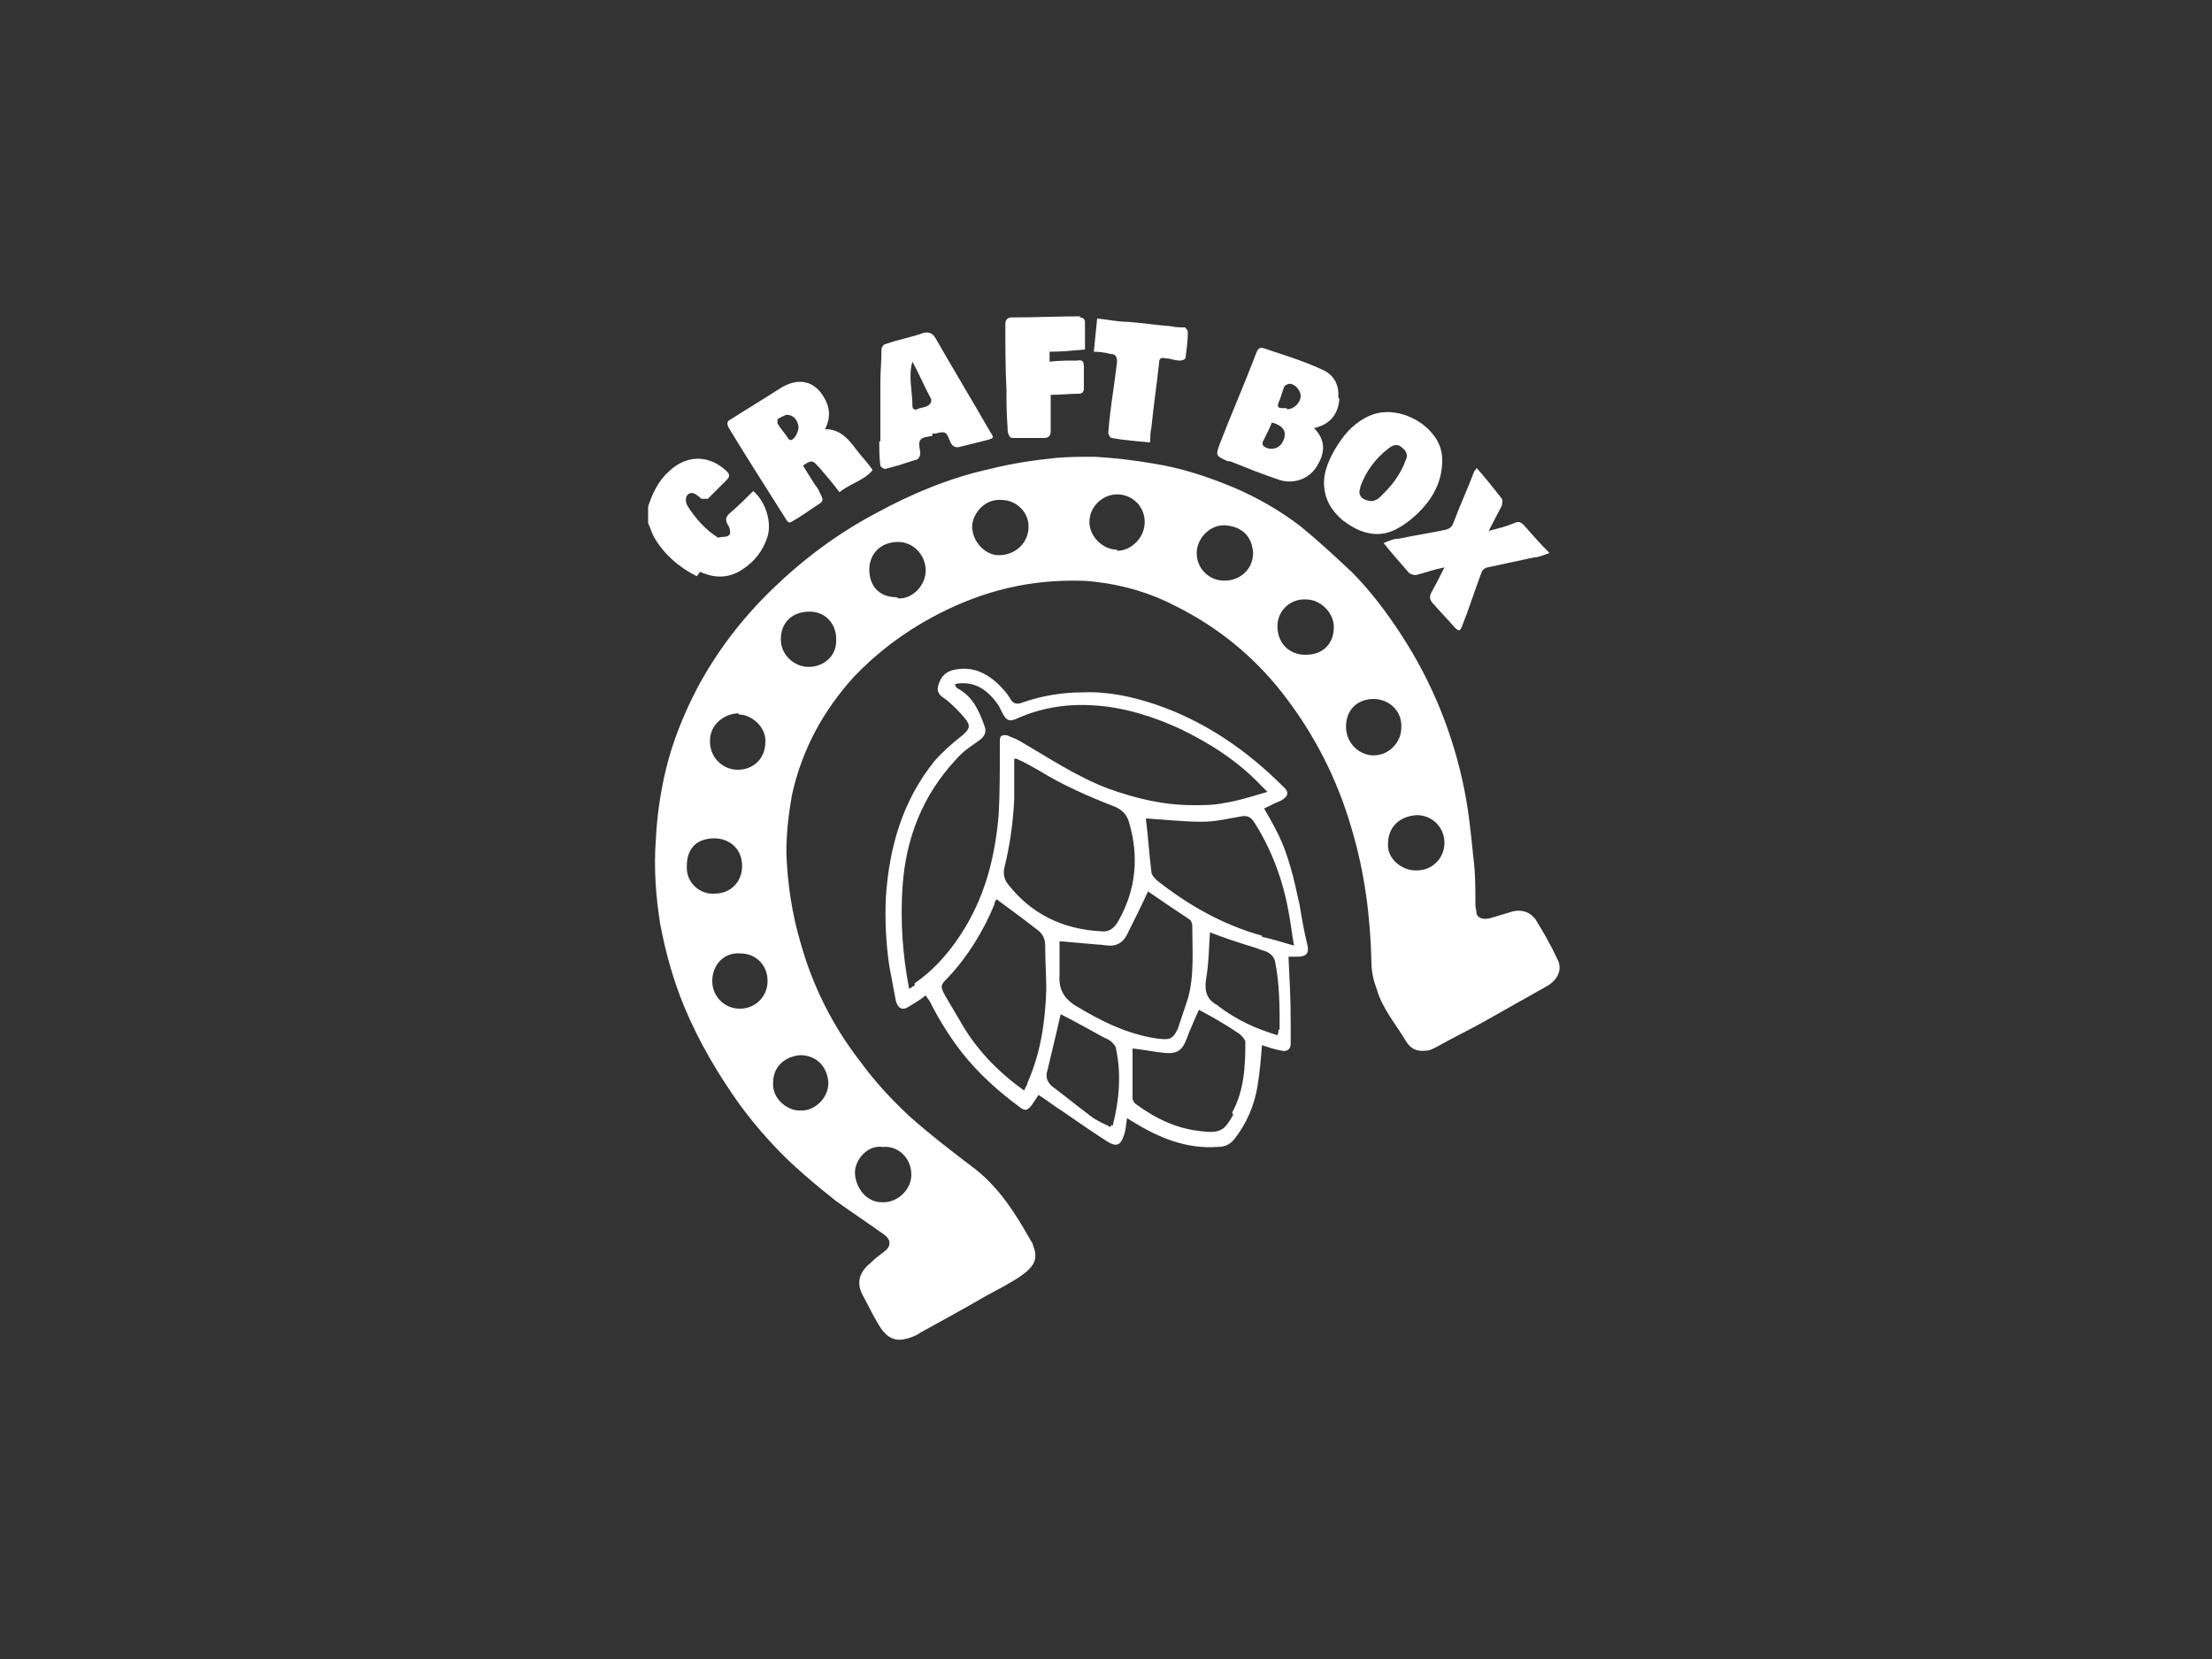
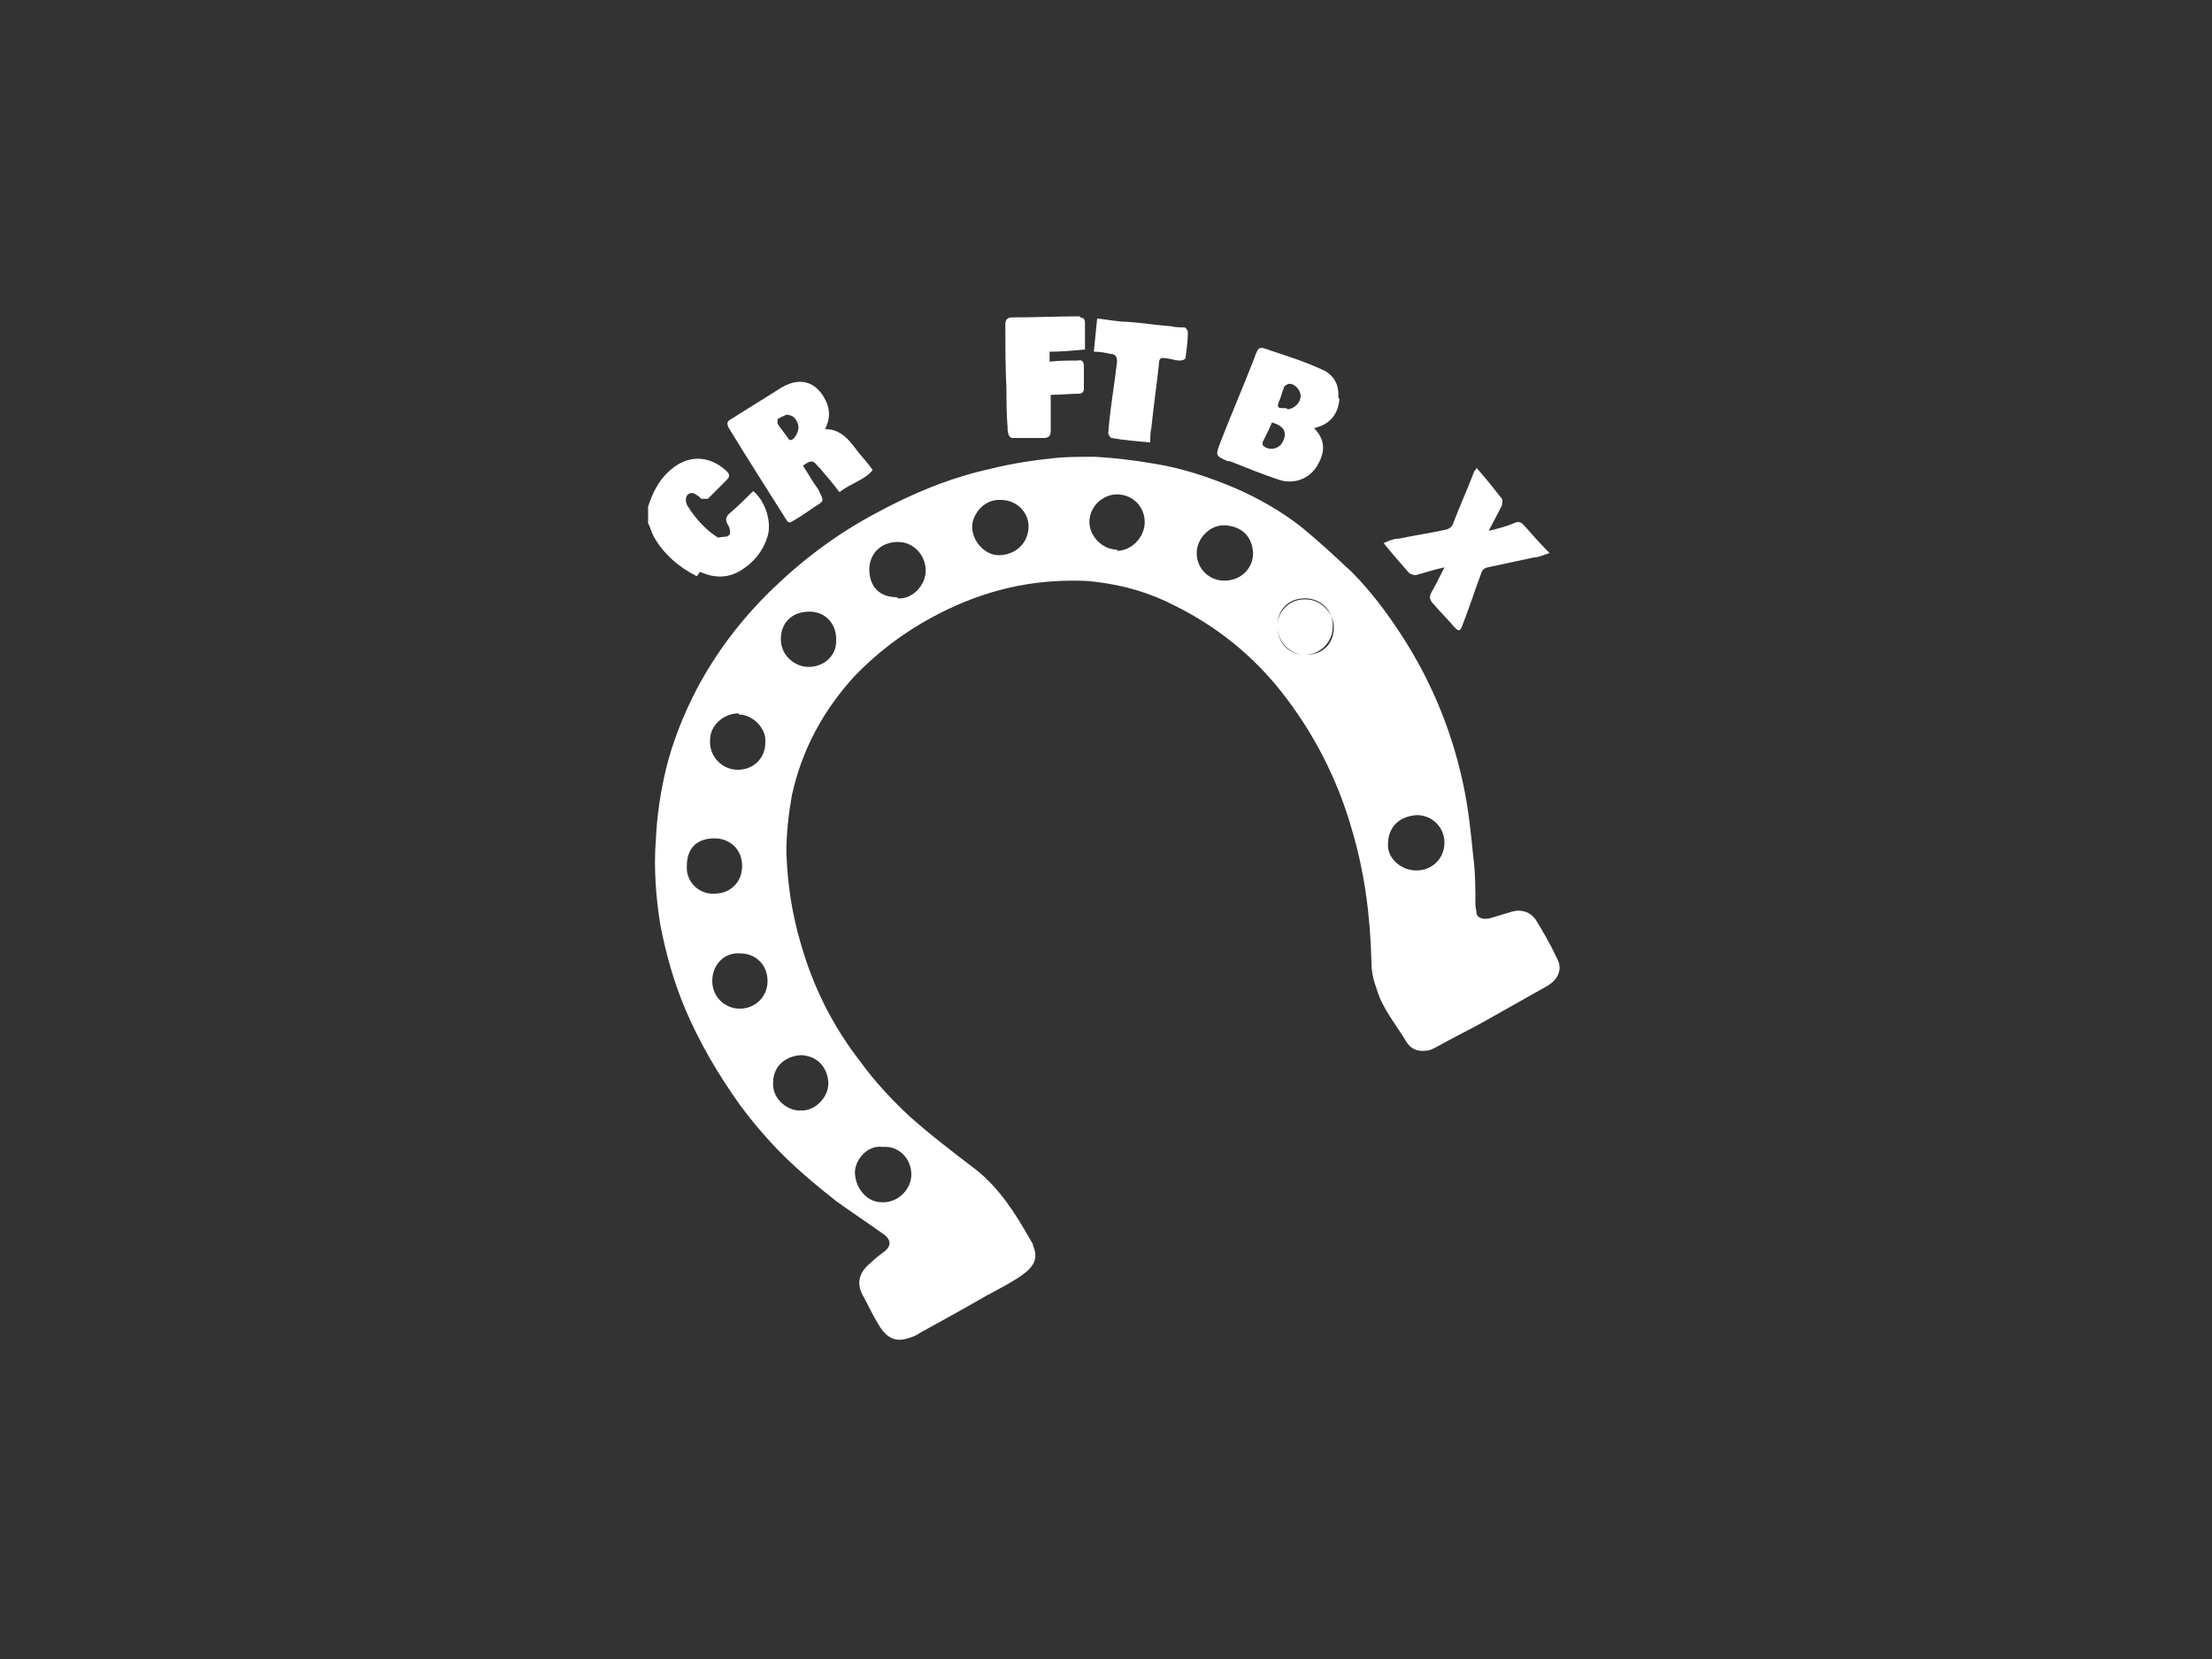
<svg xmlns="http://www.w3.org/2000/svg" id="Layer_1" data-name="Layer 1" version="1.1" viewBox="0 0 200 150">
  <rect x="0" y="0" width="200" height="150" fill="#333333" stroke="none" />
  <defs>
    <style>
      .cls-1 {
        fill: #fff;
        stroke-width: 0px;
      }
    </style>
  </defs>
-   <path class="cls-1" d="M121.5,47.1c1.4,1.1,3.2,1.7,5,.6.7-.4,1.3-.9,1.8-1.4,1.3-1.3,2.1-2.8,2.1-4.7,0-.9-.3-1.7-.9-2.4-1.2-1.5-3.7-2.5-5.7-1.6-1.5.7-2.4,1.8-3.2,3.2-.6,1.1-1.1,2.3-.8,3.7.2,1.1.9,2,1.8,2.7ZM123,44c.5-1.4,1.4-2.6,2.6-3.5.4-.3.8-.4,1.2,0,.4.3.5.7.3,1.1-.5,1.4-1.4,2.5-2.5,3.5-.2.1-.4.2-.5.2-.9,0-1.4-.5-1.1-1.2Z" />
  <path class="cls-1" d="M100.2,39.1c0,.2.2.5.3.5,1.1.2,2.3.3,3.5.4,0-.5,0-.9.1-1.3.2-2,.5-4,.7-5.9,0-.4.2-.5.6-.4.4,0,.8.2,1.3.2.2,0,.5-.1.5-.3.1-.8.2-1.5.2-2.3,0-.1-.2-.4-.3-.4-.4,0-.8,0-1.2-.1-1.3-.1-2.6-.3-3.9-.4-.9,0-1.8-.2-2.8-.3-.1,1-.2,2-.3,3,.6,0,1.1.1,1.5.2.4,0,.6.2.6.7-.1.8-.2,1.6-.3,2.3-.2,1.4-.4,2.8-.5,4.2Z" />
  <path class="cls-1" d="M129.6,54.6c.6.7,1.3,1.4,1.9,2.1.4.4.5.4.7-.1.6-1.5,1.1-3.1,1.7-4.7.1-.3.2-.5.6-.6,1.4-.3,2.8-.6,4.2-.9.4,0,.8-.2,1.4-.4-.9-.9-1.6-1.7-2.3-2.5-.3-.3-.5-.4-.9-.2-.7.3-1.5.5-2.3.7.4-.8.8-1.5,1.2-2.3,0-.2.1-.4,0-.6-.7-.9-1.5-1.9-2.3-2.8,0,.1-.1.2-.2.3-.6,1.6-1.3,3.1-1.9,4.7-.1.3-.3.5-.7.6-1.4.3-2.8.5-4.2.8-.5,0-.9.2-1.4.4.8,1,1.6,1.9,2.3,2.7.1.1.4.2.6.2.8-.2,1.6-.5,2.6-.7-.4.8-.8,1.6-1.2,2.3-.2.4-.1.6.1.9Z" />
  <path class="cls-1" d="M74.1,42.3c.6.7,1.2,1.4,1.8,2.2,1-.8,2.3-1.1,3-2-.4-.6-.8-1-1.2-1.5-.8-1-1.5-2.2-3.1-2.2.4-.8.5-1.6.1-2.5-.9-1.9-2.5-2.3-4.3-1.1-1.4.9-2.9,1.8-4.3,2.7-.4.2-.4.4-.2.8,1.7,2.8,3.5,5.6,5.2,8.3.2.3.3.3.6.1.7-.4,1.4-.9,2-1.3.8-.5.8-.5.4-1.3-.1-.3-.3-.5-.5-.8-.3-.5-.7-1.1-1-1.6.7-.5.9-.5,1.3,0ZM71.7,39.8c-.1,0-.3,0-.4-.1-.3-.5-.7-.9-1-1.4,0,0,0-.3,0-.4.3-.2.6-.3.8-.4.6,0,1,.4,1.1,1.1,0,.4-.3,1.1-.7,1.2Z" />
-   <path class="cls-1" d="M84.3,39.2c0,0,.2,0,.3,0,1-.3,1,0,1.3.7.2.5.5.6.9.5.8-.2,1.6-.4,2.4-.6.7-.2.7-.2.3-.8-1.6-2.8-3.3-5.6-4.9-8.4-.3-.5-.6-.6-1.1-.5-1.1.4-2.3.6-3.4,1-.2,0-.4.3-.4.5,0,1-.1,2-.1,3,0,1.8,0,3.5,0,5.3h-.1c0,.7,0,1.5.1,2.2,0,.1.3.3.4.3.9-.2,1.8-.5,2.7-.8.3,0,.5-.3.5-.6,0-.4-.2-.9,0-1.2.2-.3.7-.3,1.1-.4ZM83,37c-.3.1-.5,0-.5-.3,0-1.3-.4-2.7,0-4,.6,1.1,1.1,2.3,1.7,3.4,0,0,0,.1,0,.2-.2.6-.9.5-1.3.7Z" />
  <path class="cls-1" d="M97.7,28.6c-2.1,0-4.1.1-6.2.1-.4,0-.6.2-.6.6,0,2,0,4,.1,5.9,0,1.1,0,2.2.1,3.4,0,.2,0,.5.1.7,0,.1.2.3.3.3,1,0,1.9,0,2.9,0,.4,0,.6-.2.6-.6,0-.4,0-.9,0-1.3,0-.7,0-1.3,0-2,.9,0,1.7-.1,2.5-.1.3,0,.5-.1.5-.5,0-.6,0-1.3,0-1.9,0-.5-.1-.7-.6-.6-.8,0-1.7,0-2.5.1v-.9c1.1,0,2.1-.1,3.2-.2,0-.8,0-1.6,0-2.4,0-.3-.1-.5-.5-.5Z" />
  <path class="cls-1" d="M121,35.9c.1-1.2-.5-2.1-1.5-2.5-1.5-.7-3.1-1.2-4.6-1.7-1.1-.4-1.1-.4-1.5.7-1,2.6-2.1,5.1-3.1,7.7-.4,1.1-.4,1.1.7,1.6,0,0,.1,0,.2,0,1.5.6,3,1.2,4.5,1.7,1.3.4,2.7-.1,3.4-1.3.6-1,.9-2.2-.3-3.4.2,0,.3-.1.4-.1,1.2-.4,1.8-1.3,1.9-2.5ZM116,39.9c-.3.7-1.2.9-1.8.4,0,0-.1-.3,0-.4.3-.6.6-1.2.8-1.7,1.1.3,1.4.9,1,1.7ZM116.3,36.9c0,0-.2,0-.4,0-.4,0-.4-.2-.3-.5.2-.4.3-.9.5-1.4,0-.1.3-.3.5-.3.5,0,1,.6,1,1.1,0,.6-.6,1.2-1.2,1.2Z" />
  <path class="cls-1" d="M63.3,51.7c1.3.6,2.6.6,3.8-.2,1.1-.7,1.9-1.7,2.3-3,.4-1.3-.2-3.2-1.3-4.1-.6.6-1.3,1.3-2,1.9-.5.4-.6.7-.2,1.3.1.2.2.7,0,.8-.2.2-.6.1-.9.2,0,0-.1,0-.1,0-1.1-.7-2-1.7-2.7-2.8-.2-.3-.3-.8,0-1.1.4-.3.7,0,1,.2,0,0,.2.2.2.2.2,0,.4,0,.6,0,.6-.6,1.2-1.2,1.7-1.7.3-.3.3-.5,0-.8-1.6-1.5-3.6-1.5-5.2,0-1,.9-1.5,2-1.9,3.2v1.5c.2.4.3.8.5,1.2.9,1.6,2.3,2.8,3.9,3.6Z" />
-   <path class="cls-1" d="M138.8,83.1c-.4-.6-1.2-.9-2-.7-.7.2-1.3.4-2,.6-.7.2-1.2,0-1.3-.4,0-.3-.1-.5-.1-.8,0-1.5,0-2.9-.2-4.4-.2-2-.4-4-.8-6-1-5-2.9-9.7-5.7-14-1.3-2-2.8-4-4.5-5.7-1.5-1.4-3-2.8-4.6-4.1-1.8-1.4-3.9-2.6-6-3.5-2.4-1-4.8-1.8-7.4-2.2-1.7-.3-3.5-.5-5.2-.6-1.2,0-2.4,0-3.5.1-2,.2-4,.5-6,1-3.6.8-7,2.2-10.3,4-3.4,1.8-6.5,4.1-9.3,6.8-2.8,2.7-5.1,5.7-6.9,9.1-1.2,2.3-2.2,4.8-2.8,7.3-.5,2.1-.8,4.2-.9,6.3-.2,2.6,0,5.2.4,7.7.5,2.6,1.2,5.1,2.2,7.5,1.3,3.1,3,6,5,8.8,1.7,2.3,3.6,4.4,5.8,6.3.9.8,1.9,1.6,2.9,2.4,1.4,1,2.9,2,4.3,3,.7.5.7,1.1,0,1.6-.4.3-.8.6-1.2,1-1,.8-1.3,1.8-.7,2.9.5.9.9,1.8,1.4,2.6.5.9,1.2,1.6,2.3,1.4.5-.1,1.1-.3,1.5-.6,2-1.1,4-2.2,5.9-3.3,1.1-.6,2.3-1.2,3.3-1.9,1.1-.8,1.5-1.5,1-2.7,0-.2-.2-.4-.3-.6-1.3-2.3-2.7-4.5-4.8-6.2-2.1-1.6-4.2-3.2-6.1-4.9-1.6-1.5-3.1-3.1-4.4-4.9-2.5-3.2-4.3-6.8-5.4-10.7-.8-2.7-1.2-5.4-1.3-8.2,0-1.8.2-3.5.5-5.2.9-4.1,2.8-7.6,5.6-10.7,2.1-2.2,4.5-4,7.1-5.4,3.9-2.1,8-3.3,12.7-3.3.5,0,1.3,0,2,.1,2.6.3,5,1,7.3,2.2,3.8,1.9,7,4.5,9.6,7.8,2.9,3.7,5,7.8,6.3,12.3,1.2,4,1.7,8,1.8,12.1,0,.9.2,1.7.5,2.5.5,1.7,1.7,3.1,2.6,4.6.4.7,1,1,1.8.9.4,0,.7-.2,1.1-.4,1.4-.8,2.9-1.5,4.3-2.3,1.8-1,3.7-2.1,5.5-3.1,1.1-.6,1.5-1.6,1-2.5-.6-1.3-1.3-2.5-2.1-3.8ZM79.9,103.7c1.3-.1,2.5,1,2.5,2.5,0,1.4-1.3,2.6-2.7,2.5-1.4,0-2.4-1.4-2.4-2.7,0-1.1,1.1-2.5,2.5-2.3ZM66.8,64.6c1.2,0,2.5,1.2,2.4,2.5,0,1.5-1.1,2.5-2.5,2.5-1.4,0-2.6-1.2-2.5-2.7,0-1.3,1.2-2.4,2.6-2.4ZM62.1,78.3c0-1.6.9-2.5,2.5-2.5,1.3,0,2.5.9,2.5,2.5,0,1.4-1,2.5-2.5,2.5-1.3.1-2.6-1-2.5-2.5ZM66.9,91.2c-1.4,0-2.5-1.1-2.5-2.5,0-1.5,1.1-2.6,2.5-2.5,1.5,0,2.5,1.1,2.5,2.5,0,1.4-1.1,2.5-2.5,2.5ZM72.3,95.4c1.5,0,2.5,1,2.6,2.5,0,1.5-1.4,2.6-2.5,2.5-1.1.1-2.6-1-2.5-2.5,0-1.5,1.1-2.4,2.5-2.5ZM73.1,60.3c-1.2,0-2.5-1-2.5-2.5,0-1.5,1-2.5,2.6-2.5,1.5,0,2.5,1.2,2.4,2.7,0,1.3-1.1,2.3-2.5,2.3ZM81.1,54c-1.7,0-2.5-1.1-2.5-2.5,0-1.4,1-2.5,2.6-2.5,1.4,0,2.5,1.2,2.5,2.6,0,1.3-1.2,2.6-2.5,2.5ZM90.3,50.2c-1.2,0-2.4-1.2-2.4-2.6,0-1,1-2.5,2.6-2.4,1.4,0,2.5,1.1,2.5,2.4,0,1.5-1.2,2.6-2.7,2.6ZM101,49.7c-1.3,0-2.5-1.2-2.5-2.5,0-1.4,1.2-2.5,2.5-2.5,1.4,0,2.5,1.1,2.5,2.5,0,1.4-1.2,2.6-2.5,2.6ZM110.7,52.5c-1.4,0-2.5-1.1-2.5-2.5,0-1.3,1.2-2.6,2.6-2.5,1.4.1,2.4.9,2.5,2.5,0,1.4-1.1,2.5-2.6,2.5ZM118,59.2c-1.4,0-2.5-1-2.5-2.6,0-1.4,1.2-2.5,2.6-2.4,1.3,0,2.5,1.2,2.5,2.5,0,1.6-1.1,2.5-2.5,2.5ZM124.2,68.3c-1.3,0-2.5-1.1-2.5-2.6s1-2.5,2.5-2.5c1.4,0,2.6,1.1,2.5,2.6,0,1.3-1.1,2.5-2.5,2.5ZM128,78.7c-1.3,0-2.6-1.1-2.5-2.4,0-1.5,1-2.5,2.6-2.6,1.4,0,2.5,1.1,2.5,2.5,0,1.4-1.1,2.5-2.5,2.5Z" />
-   <path class="cls-1" d="M117.5,81.8c-.5-2.3-1-4.6-2.1-6.7-.3-.6-.7-1.3-1.1-2,.6-.3,1-.5,1.5-.7.7-.4.8-.8.2-1.3-3.3-3.3-7.1-5.9-11.5-7.4-2.1-.7-4.3-1.2-6.6-1.1-1.8,0-3.7.3-5.4.9-.5.2-.9.2-1.2-.4-.3-.5-.7-.9-1.1-1.3-1.2-1.1-2.5-1.6-4.1-1.2-.7.2-1.1.7-1.3,1.5-.1.7.4.9.8,1.2.6.5,1.1,1,1.6,1.6.6.7.5,1-.2,1.6-.9.7-1.8,1.5-2.5,2.3-2.9,3.6-4.1,7.8-4.4,12.3-.1,2.1,0,4.1.3,6.2.2,1.1.4,2.1.6,3.2.2.7.6.9,1.2.5.5-.3,1-.6,1.5-1,.1.2.3.4.4.6.8,1.6,1.8,3.2,2.9,4.6,1.5,1.9,3.3,3.5,5.2,4.9.5.4.7.3,1.1-.2.2-.3.4-.6.6-.9.8.5,1.4,1,2.2,1.5,1.3.9,2.6,1.8,4,2.7.8.5,1.2.4,1.5-.5.2-.5.2-1,.3-1.6.2.1.3.2.5.3,2.4,1.5,4.9,2.5,7.7,2.3.6,0,1.1-.2,1.5-.7,1.1-1.4,1.8-3,2.1-4.8.2-1.2.3-2.4.4-3.7.6.2,1.2.4,1.8.5.4.1.8-.1.8-.6,0-.7,0-1.3,0-2,0-2-.1-3.9-.2-5.9.2,0,.5,0,.8,0,.8,0,1.1-.3.9-1.1-.3-1.2-.5-2.4-.7-3.6ZM82.7,89.1c-.2.1-.3.2-.5.3-.6-3.1-.8-6.1-.6-9.2.3-4.4,1.8-8.3,4.9-11.6.6-.7,1.4-1.2,2.1-1.7.5-.4.6-.8.4-1.3-.5-1.4-1.1-2.7-2.5-3.4,0,0-.1-.2-.2-.3.1,0,.2-.1.3-.1,1.7-.2,2.8.7,3.7,2,.1.2.2.4.3.6.4.8.7.9,1.5.5,2.3-1,4.7-1.3,7.1-1.1,2.6.2,5.1,1,7.5,2.1,2.7,1.3,5.2,2.9,7.3,5.1.2.2.3.3.6.6-1.4.4-2.6.8-3.9,1-.9.2-1.8.2-2.8.2-2.7,0-5.2-.6-7.7-1.5-2.9-1.1-5.4-2.8-8-4.3-.3-.2-.7-.3-1.1-.5-.4-.1-.7,0-.7.4,0,.3,0,.6,0,.9,0,1.9,0,3.9-.1,5.8-.3,3.6-1.1,7-3,10.2-1.2,2-2.7,3.8-4.6,5.1ZM91.7,68.6h.2c.7.3,1.4.7,2.1,1.1,2.1,1.3,4.4,2.3,6.7,3.2.8.3,1.2.8,1.4,1.5.9,3.1.6,6.1-1,8.9-.4.7-.9,1-1.6.9-3.5-.2-6.3-1.6-8.4-4.3-.3-.4-.4-.9-.3-1.4.5-2,.8-4.1.9-6.2,0-1.3,0-2.6,0-3.9ZM94.6,89.5c-.1,2.9-.5,5.7-1.7,8.4,0,.2-.2.4-.3.7-2.4-1.7-4.4-3.8-5.8-6.3-.4-.7-.9-1.5-1.3-2.2-.5-.9-.5-1,.2-1.7,1.8-1.9,3.2-4.2,4.2-6.6,0-.2.1-.3.2-.5.8.6,1.5,1.1,2.3,1.7.4.3.9.7,1.3,1,.6.4.8.9.8,1.5,0,1.3.1,2.7.1,4ZM100.5,101.7s0,0-.1.2c-.6-.3-1.3-.6-1.8-1-1.2-.9-2.3-1.8-3.5-2.7-.4-.4-.6-.8-.4-1.4.4-1.7.8-3.3,1.2-5.1,1.4.7,2.6,1.4,3.9,2.1.2.1.5.2.7.4.2.2.4.4.4.6.5,2.3.3,4.7-.3,7ZM97.2,90.9c-1.1-.7-1.5-1.6-1.4-2.8,0-1,0-1.9,0-3,1.1.1,2.3.2,3.4.3.4,0,.8.1,1.2.1.8,0,1.3-.5,1.6-1.2.6-1.2,1.2-2.4,1.8-3.7,1.3.9,2.5,1.7,3.7,2.5.2.1.3.4.3.6,0,2.2.2,4.5-.4,6.6-.3.9-.6,1.8-.9,2.7-.5,1.1-.9,1-1.9.9-2.7-.4-5.1-1.6-7.4-3ZM111.5,100.8c-.7,1.2-1,1.7-2.7,1.5-2.3-.2-4.2-1.1-6-2.4-.2-.1-.4-.4-.4-.6,0-1.4,0-2.9,0-4.3,0,0,0-.1,0-.2,1,.1,1.9.3,2.9.4,1.1.1,1.6-.2,2-1.3.3-.8.7-1.7,1.1-2.6.4.2.7.4,1.1.6.9.5,1.7,1,2.6,1.6.2.2.5.5.5.7,0,2.2-.1,4.4-1.2,6.4ZM115.6,93.1c0,.1,0,.3-.1.5-2-.6-3.7-1.4-5.3-2.6,0,0,0,0-.1-.1-1.2-.6-1.2-1.6-1-2.7.2-1.3.2-2.5.3-3.9,1.3.5,2.5.9,3.8,1.3.4.1.8.3,1.2.4.5.2.8.5.9,1,.4,2,.4,4.1.4,6.1ZM114.1,84.6c-3.6-1-6.7-2.8-9.5-5-.2-.2-.5-.5-.5-.8-.2-1.6-.3-3.3-.5-4.8,1.7.1,3.4.3,5.1.3,1.2,0,2.4-.3,3.6-.5.6-.1.9.2,1.2.7,1.5,2.4,2.5,5.1,3,7.9.2,1,.3,2,.5,3.1-1-.3-2-.6-2.9-.8Z" />
+   <path class="cls-1" d="M138.8,83.1c-.4-.6-1.2-.9-2-.7-.7.2-1.3.4-2,.6-.7.2-1.2,0-1.3-.4,0-.3-.1-.5-.1-.8,0-1.5,0-2.9-.2-4.4-.2-2-.4-4-.8-6-1-5-2.9-9.7-5.7-14-1.3-2-2.8-4-4.5-5.7-1.5-1.4-3-2.8-4.6-4.1-1.8-1.4-3.9-2.6-6-3.5-2.4-1-4.8-1.8-7.4-2.2-1.7-.3-3.5-.5-5.2-.6-1.2,0-2.4,0-3.5.1-2,.2-4,.5-6,1-3.6.8-7,2.2-10.3,4-3.4,1.8-6.5,4.1-9.3,6.8-2.8,2.7-5.1,5.7-6.9,9.1-1.2,2.3-2.2,4.8-2.8,7.3-.5,2.1-.8,4.2-.9,6.3-.2,2.6,0,5.2.4,7.7.5,2.6,1.2,5.1,2.2,7.5,1.3,3.1,3,6,5,8.8,1.7,2.3,3.6,4.4,5.8,6.3.9.8,1.9,1.6,2.9,2.4,1.4,1,2.9,2,4.3,3,.7.5.7,1.1,0,1.6-.4.3-.8.6-1.2,1-1,.8-1.3,1.8-.7,2.9.5.9.9,1.8,1.4,2.6.5.9,1.2,1.6,2.3,1.4.5-.1,1.1-.3,1.5-.6,2-1.1,4-2.2,5.9-3.3,1.1-.6,2.3-1.2,3.3-1.9,1.1-.8,1.5-1.5,1-2.7,0-.2-.2-.4-.3-.6-1.3-2.3-2.7-4.5-4.8-6.2-2.1-1.6-4.2-3.2-6.1-4.9-1.6-1.5-3.1-3.1-4.4-4.9-2.5-3.2-4.3-6.8-5.4-10.7-.8-2.7-1.2-5.4-1.3-8.2,0-1.8.2-3.5.5-5.2.9-4.1,2.8-7.6,5.6-10.7,2.1-2.2,4.5-4,7.1-5.4,3.9-2.1,8-3.3,12.7-3.3.5,0,1.3,0,2,.1,2.6.3,5,1,7.3,2.2,3.8,1.9,7,4.5,9.6,7.8,2.9,3.7,5,7.8,6.3,12.3,1.2,4,1.7,8,1.8,12.1,0,.9.2,1.7.5,2.5.5,1.7,1.7,3.1,2.6,4.6.4.7,1,1,1.8.9.4,0,.7-.2,1.1-.4,1.4-.8,2.9-1.5,4.3-2.3,1.8-1,3.7-2.1,5.5-3.1,1.1-.6,1.5-1.6,1-2.5-.6-1.3-1.3-2.5-2.1-3.8ZM79.9,103.7c1.3-.1,2.5,1,2.5,2.5,0,1.4-1.3,2.6-2.7,2.5-1.4,0-2.4-1.4-2.4-2.7,0-1.1,1.1-2.5,2.5-2.3ZM66.8,64.6c1.2,0,2.5,1.2,2.4,2.5,0,1.5-1.1,2.5-2.5,2.5-1.4,0-2.6-1.2-2.5-2.7,0-1.3,1.2-2.4,2.6-2.4ZM62.1,78.3c0-1.6.9-2.5,2.5-2.5,1.3,0,2.5.9,2.5,2.5,0,1.4-1,2.5-2.5,2.5-1.3.1-2.6-1-2.5-2.5ZM66.9,91.2c-1.4,0-2.5-1.1-2.5-2.5,0-1.5,1.1-2.6,2.5-2.5,1.5,0,2.5,1.1,2.5,2.5,0,1.4-1.1,2.5-2.5,2.5ZM72.3,95.4c1.5,0,2.5,1,2.6,2.5,0,1.5-1.4,2.6-2.5,2.5-1.1.1-2.6-1-2.5-2.5,0-1.5,1.1-2.4,2.5-2.5ZM73.1,60.3c-1.2,0-2.5-1-2.5-2.5,0-1.5,1-2.5,2.6-2.5,1.5,0,2.5,1.2,2.4,2.7,0,1.3-1.1,2.3-2.5,2.3ZM81.1,54c-1.7,0-2.5-1.1-2.5-2.5,0-1.4,1-2.5,2.6-2.5,1.4,0,2.5,1.2,2.5,2.6,0,1.3-1.2,2.6-2.5,2.5ZM90.3,50.2c-1.2,0-2.4-1.2-2.4-2.6,0-1,1-2.5,2.6-2.4,1.4,0,2.5,1.1,2.5,2.4,0,1.5-1.2,2.6-2.7,2.6ZM101,49.7c-1.3,0-2.5-1.2-2.5-2.5,0-1.4,1.2-2.5,2.5-2.5,1.4,0,2.5,1.1,2.5,2.5,0,1.4-1.2,2.6-2.5,2.6ZM110.7,52.5c-1.4,0-2.5-1.1-2.5-2.5,0-1.3,1.2-2.6,2.6-2.5,1.4.1,2.4.9,2.5,2.5,0,1.4-1.1,2.5-2.6,2.5ZM118,59.2c-1.4,0-2.5-1-2.5-2.6,0-1.4,1.2-2.5,2.6-2.4,1.3,0,2.5,1.2,2.5,2.5,0,1.6-1.1,2.5-2.5,2.5Zc-1.3,0-2.5-1.1-2.5-2.6s1-2.5,2.5-2.5c1.4,0,2.6,1.1,2.5,2.6,0,1.3-1.1,2.5-2.5,2.5ZM128,78.7c-1.3,0-2.6-1.1-2.5-2.4,0-1.5,1-2.5,2.6-2.6,1.4,0,2.5,1.1,2.5,2.5,0,1.4-1.1,2.5-2.5,2.5Z" />
</svg>